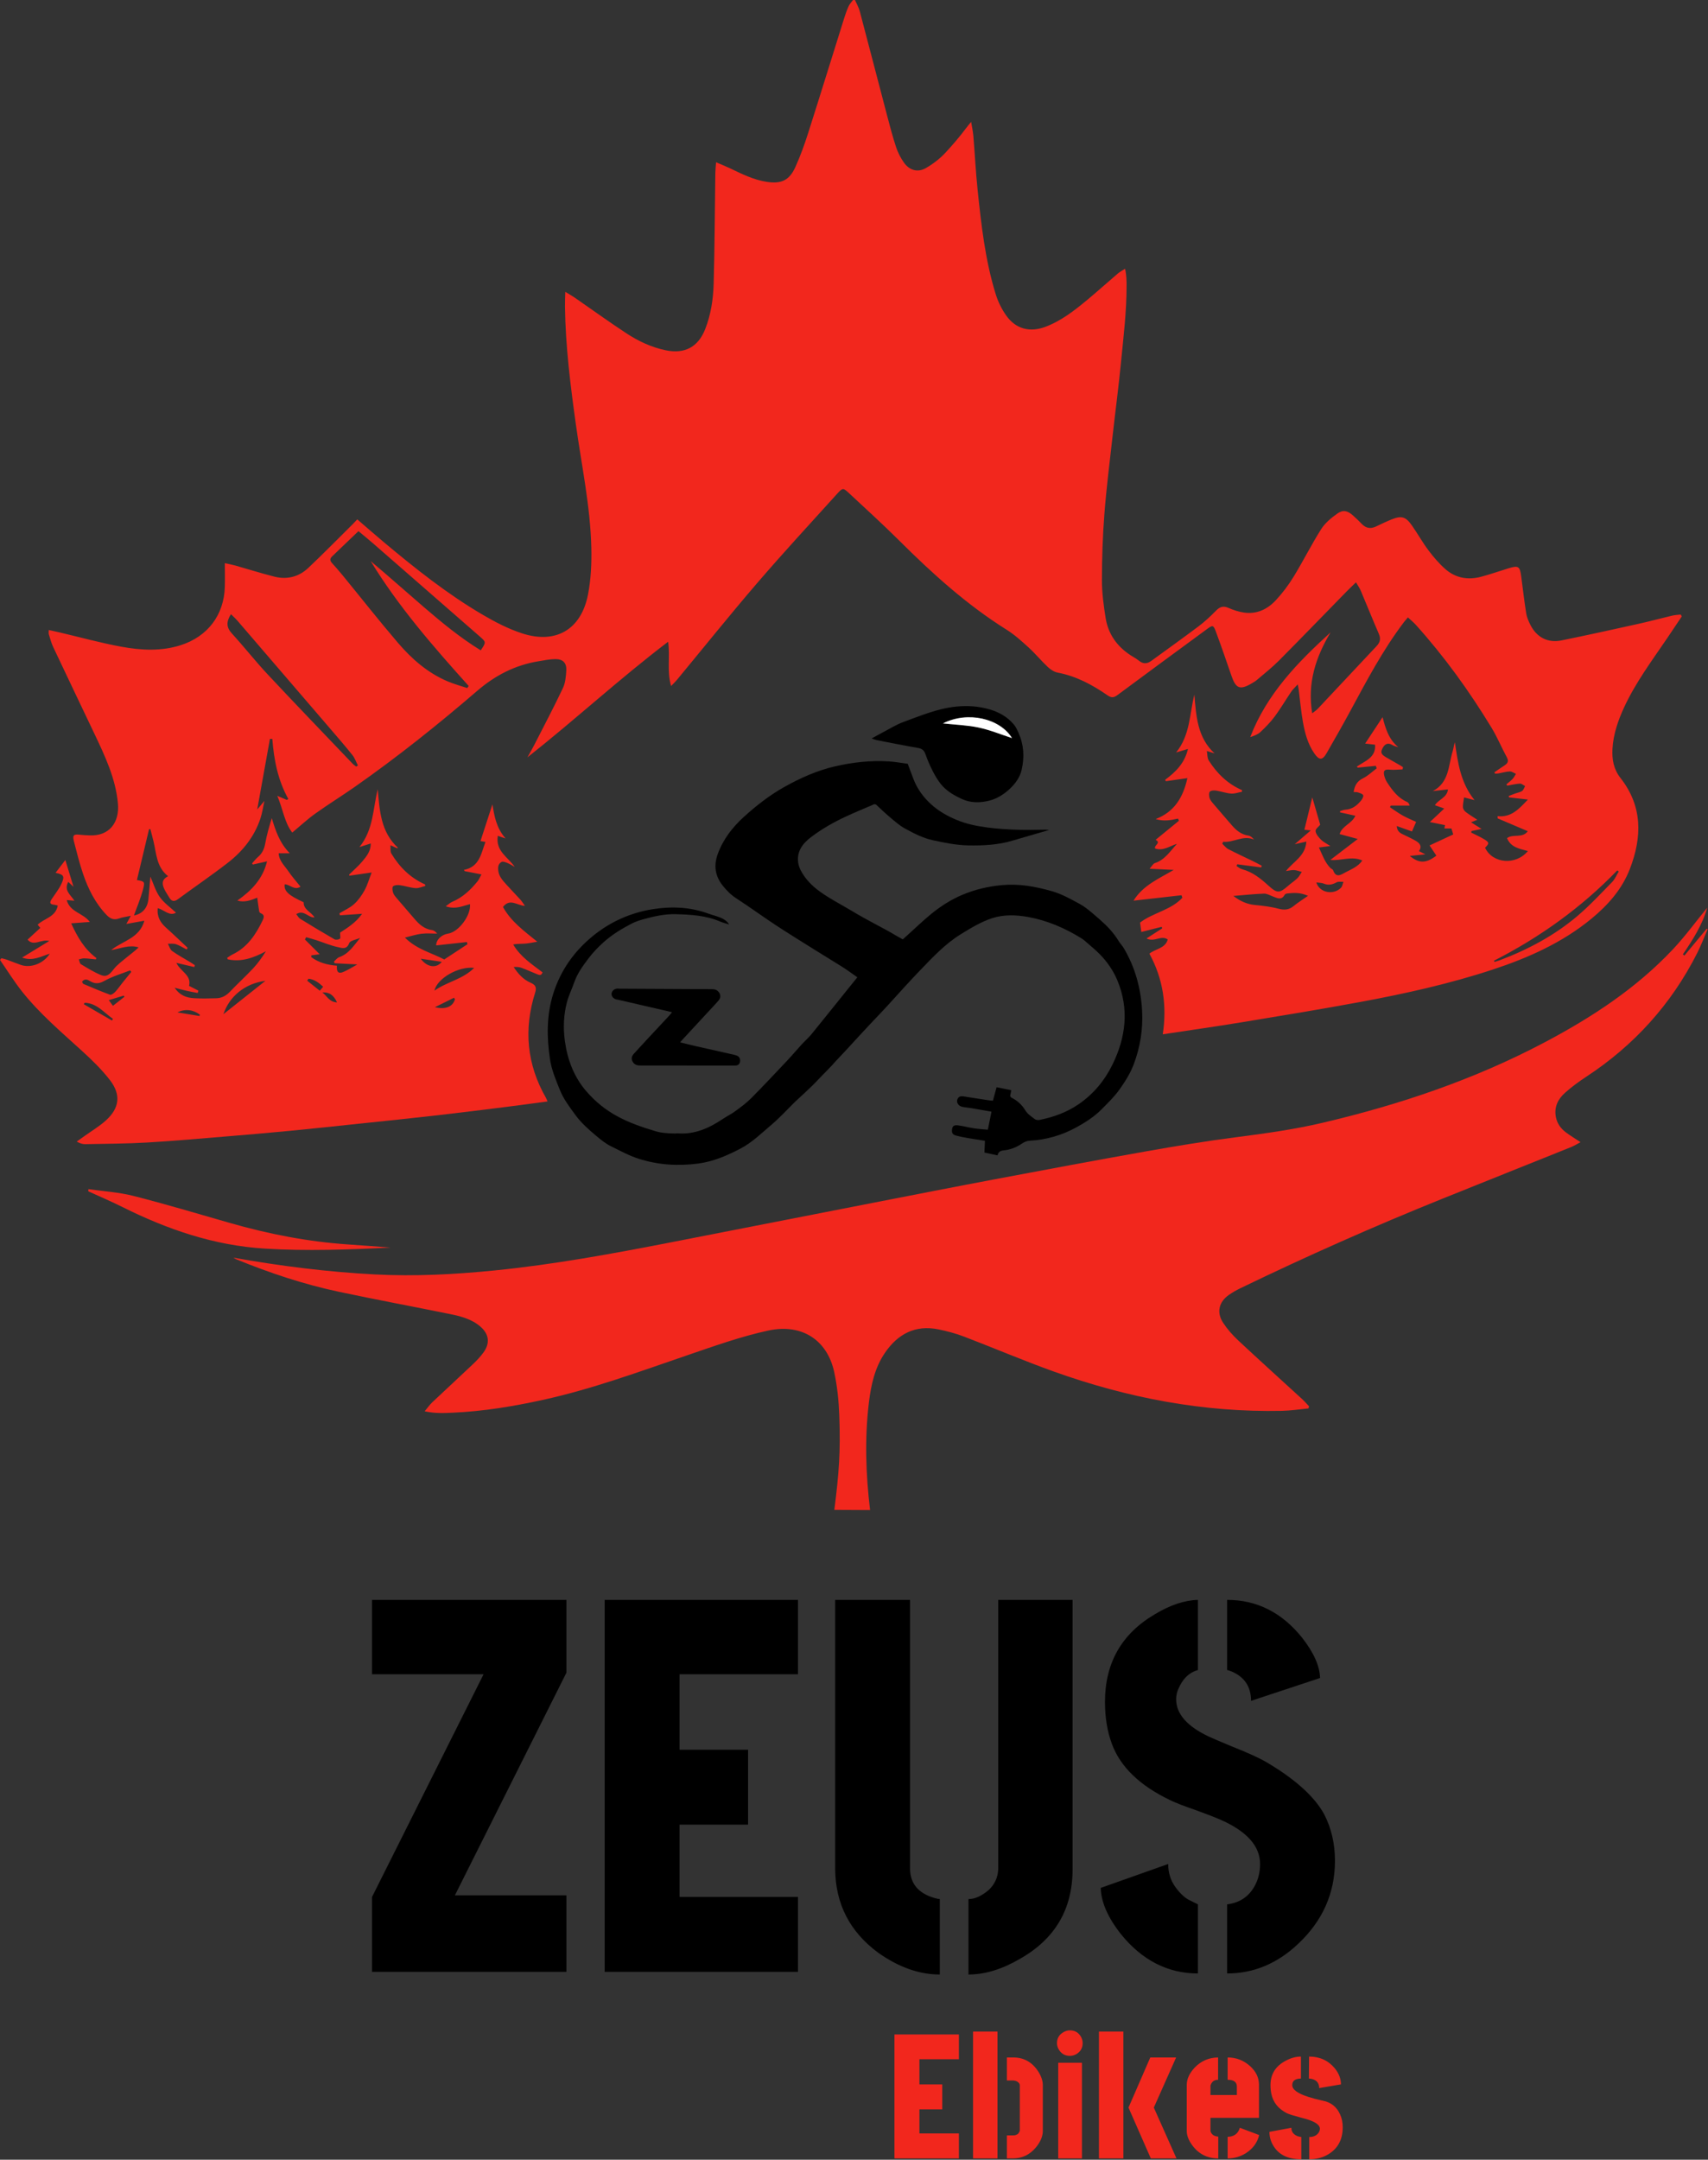
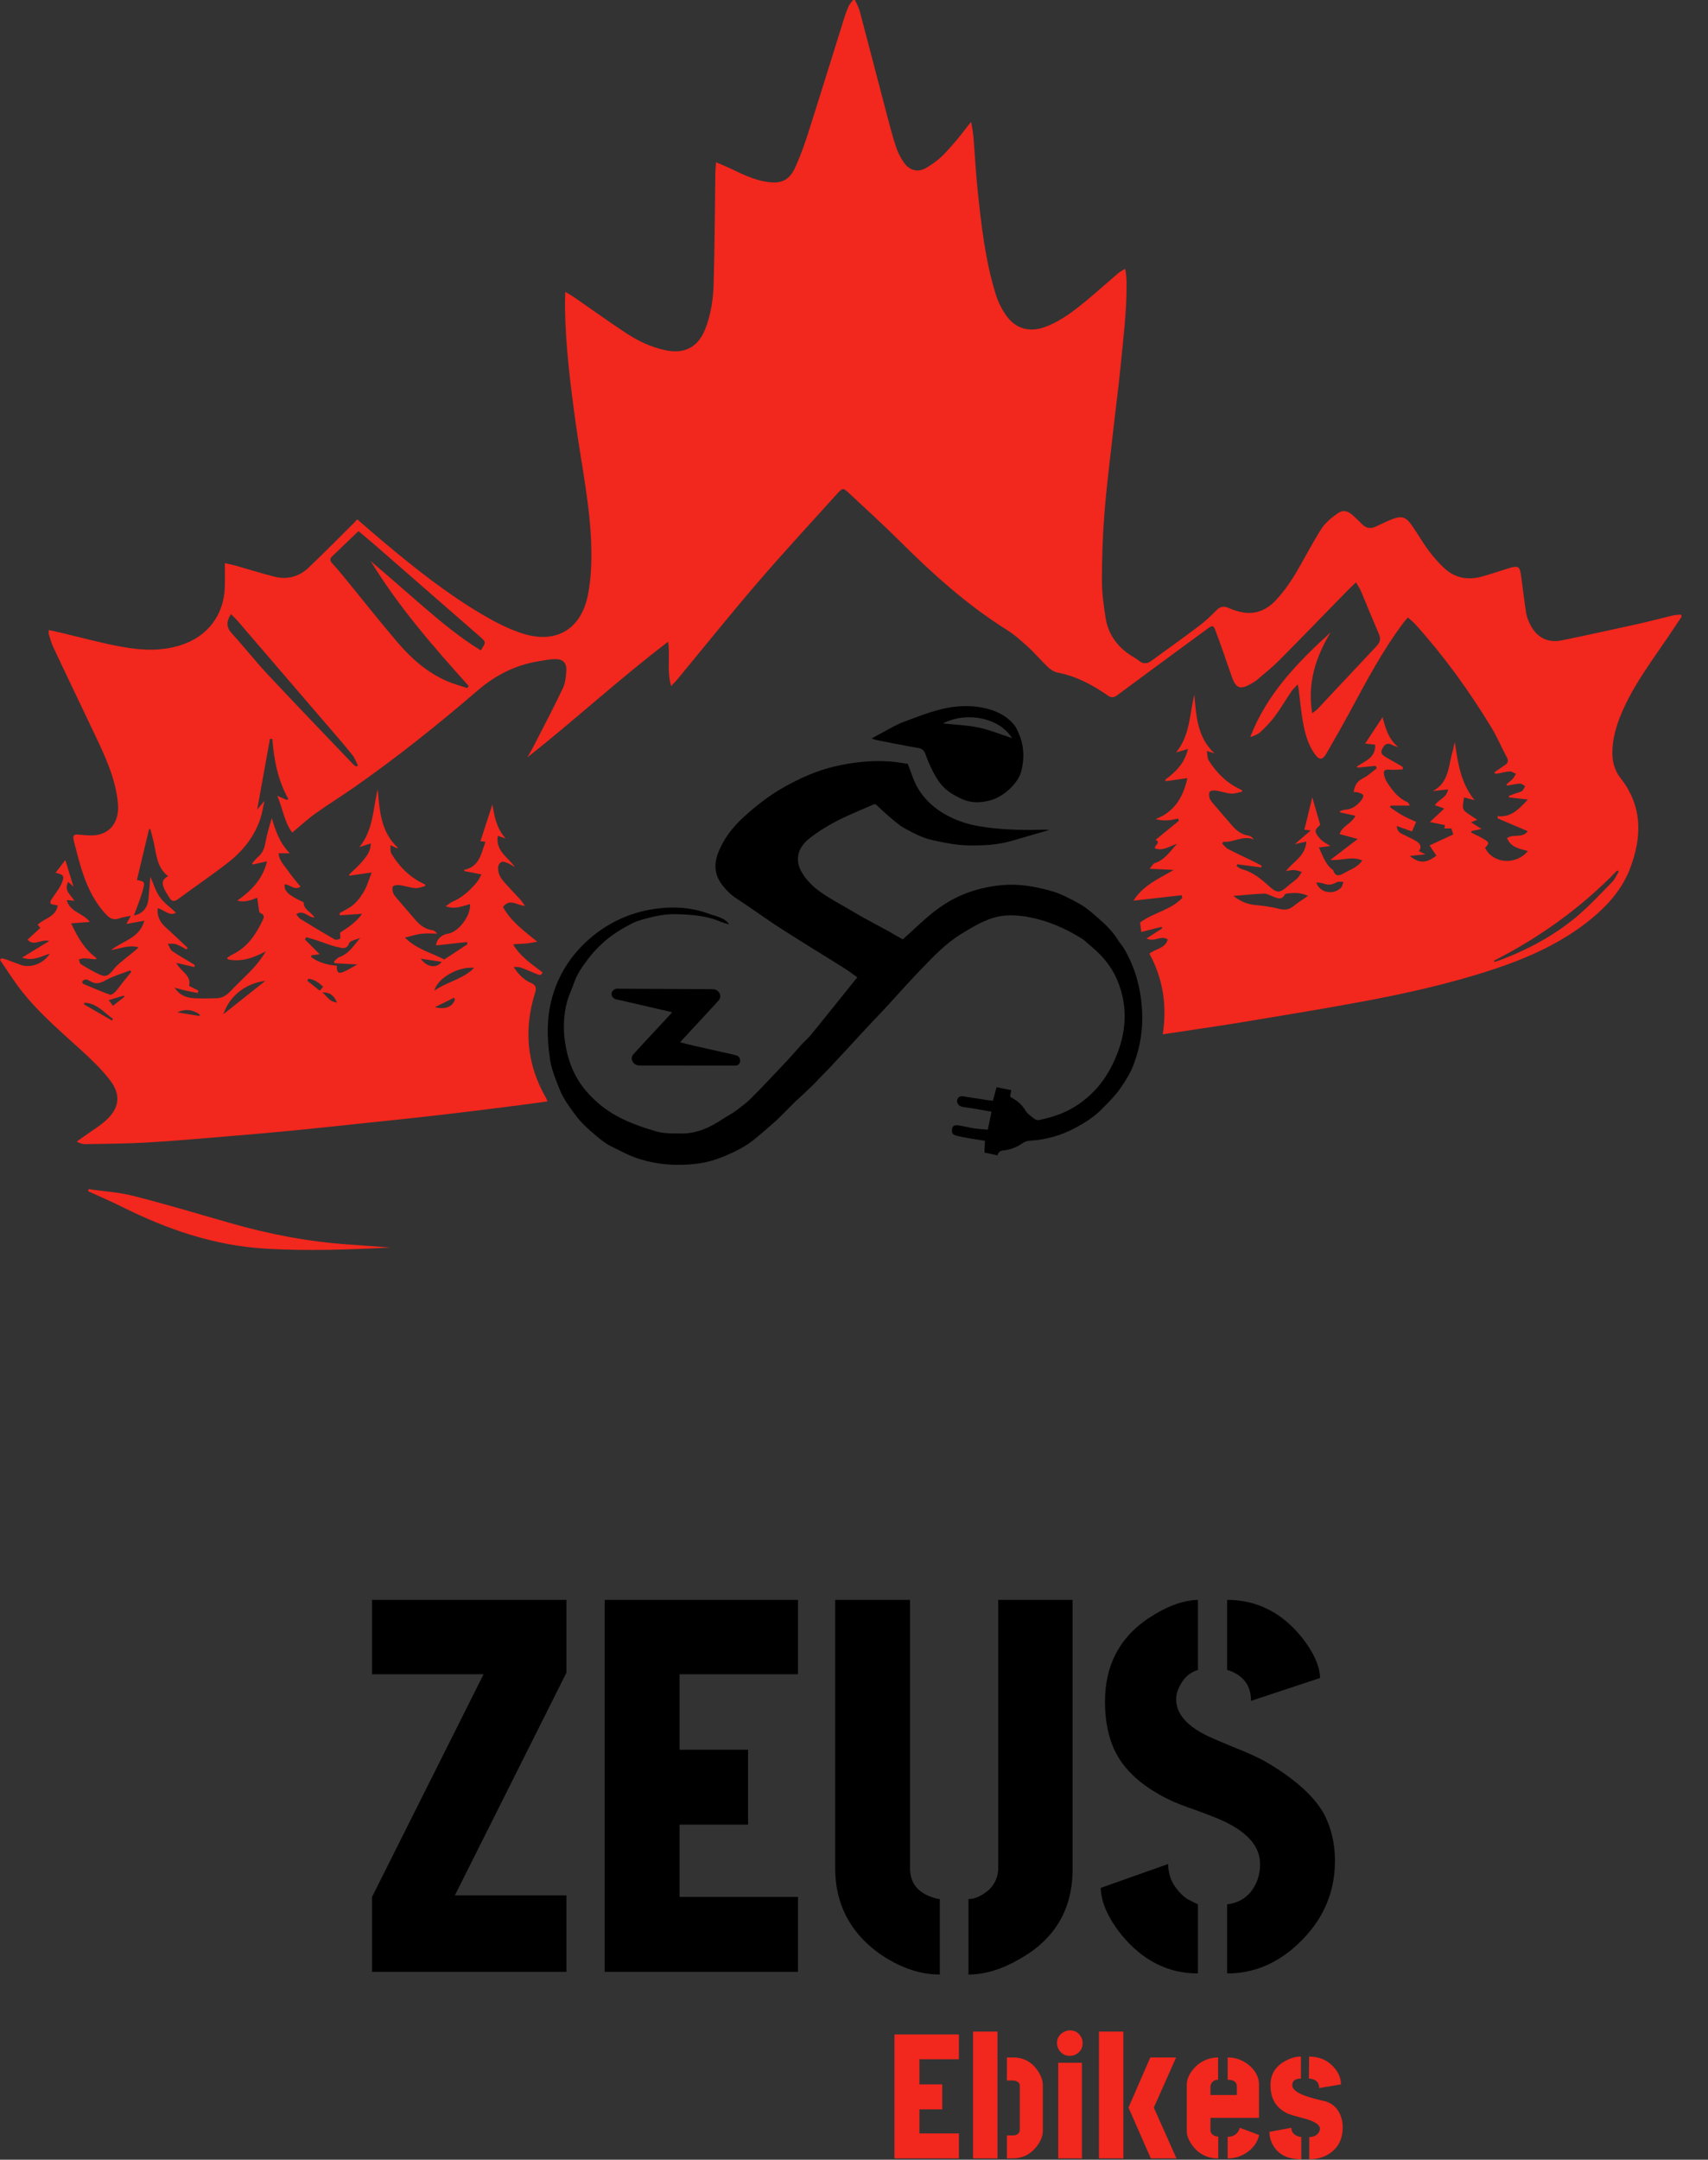
<svg xmlns="http://www.w3.org/2000/svg" fill="none" viewBox="0 0 1319 1667" height="1667" width="1319">
  <rect x="0" y="0" width="1319" height="1667" fill="#333333" stroke="none" />
  <path fill="black" d="M287.305 1522V1464.17L373.438 1292.31H287.305V1234.89H437.422V1291.08L351.289 1462.94H437.422V1522H287.305ZM466.953 1522V1234.89H616.25V1292.31H524.785V1350.55H577.695V1408.39H524.785V1464.17H616.25V1522H466.953ZM644.961 1442.84V1234.89H702.793V1442.84C703.066 1454.05 709.355 1461.43 721.66 1464.99C723.574 1465.54 724.941 1465.81 725.762 1465.81V1524.05C709.902 1524.05 694.043 1518.45 678.184 1507.23C656.309 1491.1 645.234 1469.64 644.961 1442.84ZM747.91 1524.05V1465.81C752.832 1465.81 758.027 1463.48 763.496 1458.84C768.145 1454.46 770.605 1449.13 770.879 1442.84V1234.89H828.301V1442.84C828.301 1473.74 814.629 1496.84 787.285 1512.16C773.613 1520.09 760.488 1524.05 747.91 1524.05ZM850.039 1457.2L902.129 1438.74C902.129 1445.57 904.043 1451.59 907.871 1456.79C911.699 1461.98 915.527 1465.4 919.355 1467.04L925.098 1469.91V1523.23C901.855 1523.23 882.031 1513.11 865.625 1492.88C855.508 1480.03 850.312 1468.13 850.039 1457.2ZM853.32 1313.64C853.32 1283.56 866.172 1261 891.875 1245.96C903.633 1238.86 914.707 1235.16 925.098 1234.89V1289.03C918.262 1290.95 913.203 1295.87 909.922 1303.8C908.828 1306.26 908.281 1308.86 908.281 1311.59C908.281 1322.8 916.621 1332.37 933.301 1340.3C936.855 1341.94 942.598 1344.4 950.527 1347.68C963.652 1352.88 972.949 1357.12 978.418 1360.4C1000.57 1373.52 1015.33 1386.92 1022.71 1400.59C1028.18 1411.26 1030.92 1423.15 1030.92 1436.28C1030.92 1461.16 1021.48 1482.49 1002.62 1500.26C986.484 1515.57 968.164 1523.23 947.656 1523.23V1469.91C958.32 1468.54 965.84 1462.94 970.215 1453.09C972.129 1448.72 973.086 1443.93 973.086 1438.74C973.086 1424.79 962.695 1413.31 941.914 1404.29C938.086 1402.64 932.07 1400.32 923.867 1397.31C914.297 1394.03 907.598 1391.43 903.77 1389.52C880.254 1378.31 865.215 1363.82 858.652 1346.04C855.098 1336.47 853.32 1325.67 853.32 1313.64ZM947.656 1289.03V1234.89C970.625 1234.89 989.902 1244.6 1005.49 1264.01C1014.51 1275.5 1019.16 1285.89 1019.43 1295.18L966.113 1312.82C966.113 1301.34 960.508 1293.54 949.297 1289.44C948.203 1289.17 947.656 1289.03 947.656 1289.03Z" />
  <path fill="#F2271D" d="M690.742 1666V1570.3H740.508V1589.44H710.02V1608.85H727.656V1628.13H710.02V1646.72H740.508V1666H690.742ZM751.445 1666V1568.11H770.312V1666H751.445ZM777.559 1666V1648.23H782.48C783.027 1648.23 783.529 1648.18 783.984 1648.09C784.531 1647.91 784.987 1647.73 785.352 1647.54C785.716 1647.36 786.035 1647.13 786.309 1646.86C786.582 1646.59 786.764 1646.31 786.855 1646.04C787.038 1645.77 787.174 1645.54 787.266 1645.36C787.357 1645.08 787.448 1644.85 787.539 1644.67V1644.54V1609.54C787.539 1608.44 786.855 1607.48 785.488 1606.66C784.668 1606.21 783.711 1605.93 782.617 1605.84H777.559V1588.07H782.48C790.684 1588.07 797.109 1591.67 801.758 1598.87C804.036 1602.43 805.221 1605.8 805.312 1608.99V1644.81C805.312 1648.91 803.535 1653.15 799.98 1657.52C795.332 1663.08 789.499 1665.91 782.48 1666H777.559ZM816.25 1577C816.25 1573.26 817.936 1570.43 821.309 1568.52C822.858 1567.61 824.499 1567.15 826.23 1567.15C830.059 1567.15 832.93 1568.84 834.844 1572.21C835.664 1573.76 836.074 1575.36 836.074 1577C836.074 1580.82 834.388 1583.7 831.016 1585.61C829.466 1586.43 827.871 1586.84 826.23 1586.84C822.311 1586.84 819.395 1585.11 817.48 1581.64C816.66 1580.19 816.25 1578.64 816.25 1577ZM817.207 1666V1592.17H835.527V1666H817.207ZM848.652 1666V1568.11H867.52V1666H848.652ZM871.484 1626.76L888.301 1588.07H908.262L891.035 1626.76L908.535 1666H888.711L871.484 1626.76ZM916.465 1644.81V1608.99C916.556 1604.52 918.607 1600.15 922.617 1595.86C927.539 1590.76 933.555 1588.16 940.664 1588.07V1605.3C938.021 1605.3 936.198 1606.44 935.195 1608.71C934.922 1609.26 934.785 1609.76 934.785 1610.22V1617.05H955.156V1610.36C955.065 1606.98 952.695 1605.3 948.047 1605.3V1588.07C954.701 1588.07 960.534 1590.35 965.547 1594.91C969.922 1598.92 972.155 1603.57 972.246 1608.85V1634.69H934.785V1644.81C935.423 1647.45 937.428 1648.91 940.801 1649.18V1666C932.233 1666 925.443 1662.49 920.43 1655.47C917.786 1651.74 916.465 1648.18 916.465 1644.81ZM948.047 1666V1649.32C952.969 1649.23 956.113 1646.9 957.48 1642.35L972.383 1647.95C971.016 1653.79 967.552 1658.48 961.992 1662.04C957.708 1664.68 953.06 1666 948.047 1666ZM980.312 1645.49L997.266 1642.35C997.266 1645.36 998.815 1647.5 1001.91 1648.77C1003.01 1649.14 1004.01 1649.37 1004.92 1649.46V1666.68C994.349 1666.68 987.012 1662.95 982.91 1655.47C981.178 1652.37 980.312 1649.05 980.312 1645.49ZM981.133 1609.4C981.133 1600.92 985.098 1594.63 993.027 1590.53C996.947 1588.43 1000.82 1587.39 1004.65 1587.39V1604.34C1000.18 1604.43 997.949 1606.12 997.949 1609.4C997.949 1612.86 1002.14 1615.92 1010.53 1618.56C1013.63 1619.56 1017.27 1620.52 1021.46 1621.43C1027.75 1622.61 1032.22 1626.12 1034.86 1631.96C1036.23 1634.96 1036.91 1638.29 1036.91 1641.94C1036.91 1651.42 1033.18 1658.39 1025.7 1662.86C1021.42 1665.41 1016.54 1666.68 1011.07 1666.68V1649.46C1014.26 1649.46 1016.63 1648.41 1018.18 1646.31C1018.91 1645.31 1019.28 1644.22 1019.28 1643.03C1019.28 1640.21 1015.81 1637.74 1008.89 1635.65C1007.79 1635.38 1006.11 1634.92 1003.83 1634.28C998.997 1633.01 995.671 1631.96 993.848 1631.14C987.194 1627.76 983.184 1622.8 981.816 1616.23C981.361 1614.05 981.133 1611.77 981.133 1609.4ZM1010.8 1604.34L1010.94 1587.39C1019.14 1587.39 1025.75 1590.39 1030.76 1596.41C1033.95 1600.33 1035.55 1604.48 1035.55 1608.85L1018.73 1611.72C1018.73 1607.62 1016.54 1605.21 1012.17 1604.48C1011.62 1604.39 1011.17 1604.34 1010.8 1604.34Z" />
  <path fill="#F2271D" d="M1298.8 475.74C1295.01 481.38 1291.25 487.03 1287.44 492.65C1275.67 509.98 1263.08 526.8 1254.23 545.95C1249.53 556.11 1245.92 566.57 1245.24 577.9C1244.74 586.17 1246.18 593.84 1251.37 600.44C1268.6 622.34 1268.13 646.19 1258.67 670.68C1252.66 686.24 1241.87 698.5 1229.1 709.02C1206.52 727.62 1180.32 739.28 1152.85 748.34C1119.67 759.29 1085.61 766.85 1051.31 773.23C1020.62 778.93 989.8 783.97 958.99 789.04C939.01 792.33 918.96 795.16 897.95 798.35C901.26 776.35 898.28 755.55 887.61 736.09C892.51 732.16 899.81 732.15 901.79 725.16C896.78 721.51 891.42 727.52 885.4 724.35C890 721.4 893.77 718.98 897.55 716.55C897.39 716.16 897.23 715.78 897.07 715.39C891.87 716.7 886.68 718.02 881.37 719.36C881.06 717.05 880.76 714.75 880.41 712.12C890.16 704.55 904.05 702.63 913.08 692.96C912.86 692.31 912.65 691.65 912.43 691C900.22 692.38 888.02 693.76 875.34 695.2C882.72 683.28 895.03 678.17 906.41 671.45C900.24 671.15 894.71 670.88 887.77 670.55C889.62 668.49 890.48 666.65 891.79 666.22C899.63 663.68 903.7 656.94 908.92 651.31C903.34 653.01 898.26 657.1 891.98 654.88C891.11 652.31 897.03 650.61 892.41 648.24C898.5 643.26 904.46 638.39 910.42 633.51C910.2 632.95 909.98 632.4 909.75 631.84C904.12 633.14 898.5 634.09 892.45 632.2C907.09 626.61 913.72 615.27 916.96 600.6C911.13 601.43 905.72 602.2 900.32 602.98C900.15 602.61 899.98 602.23 899.81 601.86C907.91 595.88 914.86 589.07 917.4 578.08C914.15 579.05 911.6 579.81 908.26 580.8C919.19 567.31 918.57 551.07 922.35 536.2C923.74 552.74 924.64 569.29 937.93 581.49C935.9 580.87 933.94 580.27 931.98 579.67C932.44 582.13 932.22 585.01 933.46 586.98C939.78 596.99 948.04 605.03 959.13 609.88C959.13 610.29 959.12 610.7 959.11 611.12C956.33 611.64 953.51 612.74 950.79 612.54C946.88 612.25 943.07 610.83 939.16 610.23C937.57 609.98 935.28 610.06 934.34 611.01C933.48 611.88 933.63 614.22 934.03 615.73C934.43 617.25 935.54 618.68 936.6 619.93C941.44 625.64 946.37 631.27 951.25 636.95C954.69 640.95 958.55 644.15 964.06 644.96C965.63 645.19 967.06 646.43 968.44 648.05C959.88 644.34 952.64 650.58 944.6 649.72C944.36 650.22 944.12 650.73 943.88 651.23C945.43 652.66 946.77 654.5 948.58 655.43C954.91 658.72 961.41 661.68 967.82 664.81C970.01 665.88 972.15 667.05 974.32 668.18L974 669.54C967.82 668.73 961.64 667.92 955.46 667.11C955.28 667.57 955.11 668.03 954.93 668.49C956.32 669.31 957.61 670.5 959.11 670.89C967.4 673.06 973.74 678.26 979.86 683.85C986.1 689.55 988.22 689.51 994.6 683.85C996.96 681.75 999.67 680.03 1001.93 677.85C1003.32 676.51 1004.19 674.63 1005.29 672.99C1003.33 672.49 1001.38 671.71 999.39 671.57C997.5 671.44 995.56 672 993.06 672.33C998.82 664.96 1008.15 660.73 1008.83 649.58C1005.81 650.26 1003.36 650.81 999.86 651.6C1004.31 647.78 1007.91 644.68 1012.25 640.96C1009.83 640.72 1008.31 640.56 1007.31 640.46C1009.54 631.34 1011.74 622.29 1013.41 615.45C1015.04 621.09 1017.32 628.93 1019.53 636.58C1018.47 637.94 1015.75 639.91 1015.95 641.53C1016.23 643.89 1018.33 646.27 1020.17 648.15C1021.86 649.87 1024.21 650.94 1027.37 653.02C1023.93 653.46 1021.66 653.75 1018.53 654.15C1021.22 659.87 1023.05 665.46 1027.26 669.83C1027.95 670.54 1029.23 670.95 1029.51 671.75C1031.71 677.93 1035.61 675.19 1038.92 673.4C1043.48 670.93 1048.6 669.11 1052.05 664.19C1043.71 660.46 1035.75 664.6 1027.38 663.74C1034.35 658.41 1040.96 653.35 1048.51 647.58C1043.1 646.12 1039.14 645.04 1034.51 643.79C1036.54 637.27 1043.94 635.83 1046.68 629.65C1042.55 628.73 1038.68 627.88 1034.81 627.02C1034.83 626.69 1034.84 626.37 1034.86 626.04C1036.2 625.68 1037.53 625.07 1038.9 624.99C1044.16 624.68 1047.91 621.78 1051.05 617.96C1052 616.8 1053.14 614.75 1052.7 613.77C1052.2 612.65 1050.09 612.14 1048.59 611.61C1047.7 611.29 1046.64 611.44 1045.34 611.35C1046.09 606.49 1047.87 603.03 1052.52 600.76C1056.39 598.88 1059.62 595.68 1063.14 593.07C1062.92 592.42 1062.69 591.78 1062.47 591.13C1057.81 591.59 1053.15 592.05 1048.48 592.51L1047.84 591.67C1054.12 587.35 1062.69 584.75 1061.89 574.8C1059.11 574.49 1056.63 574.21 1054.23 573.94C1058.98 566.75 1063.41 560.04 1067.69 553.55C1069.82 561.54 1072.12 570.45 1079.86 576.73C1078.35 576.21 1076.7 575.92 1075.36 575.11C1072.07 573.12 1069.67 573.99 1067.91 577.1C1065.86 580.72 1066.44 582.23 1070.59 584.64C1074.18 586.73 1077.8 588.75 1081.4 590.82C1082.12 591.23 1082.79 591.73 1083.48 592.19C1083.36 592.75 1083.24 593.31 1083.12 593.87C1079.88 593.97 1076.6 594.4 1073.4 594.09C1069.43 593.7 1068.09 594.62 1068.93 598.45C1069.35 600.36 1070.15 602.29 1071.22 603.93C1075.25 610.09 1079.6 615.96 1086.69 619.03C1087.51 619.39 1088.11 620.25 1088.62 621.81H1074.04C1073.82 622.23 1073.6 622.66 1073.38 623.08C1076.68 625.24 1079.88 627.6 1083.31 629.51C1086.77 631.43 1090.47 632.92 1093.6 634.38C1092.57 636.76 1091.63 638.93 1090.39 641.77C1087.03 640.57 1083.14 639.18 1078.67 637.58C1078.94 642.64 1082.37 643.44 1085.17 644.85C1087.94 646.25 1090.8 647.5 1093.45 649.09C1096.39 650.86 1098.41 653.2 1095.79 656.94C1097.31 657.72 1098.44 658.29 1100.71 659.44C1095.98 659.92 1092.47 660.28 1088.7 660.66C1095.9 666.54 1101.26 666.49 1109.24 660.44C1107.58 657.96 1105.9 655.45 1103.97 652.57C1110.04 649.75 1116.12 646.92 1122.26 644.07C1121.67 642.14 1121.3 640.94 1120.84 639.44H1115.42C1115.59 638.51 1115.75 637.67 1115.9 636.89C1112.28 636.15 1108.78 635.43 1104.24 634.51C1108.18 630.8 1111.44 627.73 1115.32 624.08C1112.6 623.11 1110.55 622.38 1108.13 621.52C1110.76 616.97 1117.41 615.89 1118.2 609.3C1113.94 609.77 1110.22 610.19 1106.5 610.6C1119.2 603.99 1118.44 590.87 1121.82 579.87C1122.49 577.67 1122.7 575.33 1123.54 572.94C1125.8 588.61 1127.93 604.31 1138.71 617.6C1135.91 616.87 1133.11 616.14 1130.61 615.49C1130.26 618.2 1129.65 620.64 1129.74 623.06C1129.79 624.32 1130.81 625.88 1131.86 626.69C1134.58 628.8 1137.56 630.58 1140.86 632.76C1139.11 633.45 1137.7 634.01 1136 634.69C1138.8 636.45 1141.22 637.98 1144.15 639.82C1141.07 640.47 1138.75 640.95 1136.43 641.44C1136.33 641.83 1136.23 642.23 1136.13 642.62C1137.75 643.42 1139.39 644.19 1140.99 645.02C1142.76 645.93 1144.57 646.8 1146.26 647.85C1150.16 650.26 1150.2 651.02 1146.84 654.33C1152.57 666.54 1170.49 668.23 1179.92 656.89C1173.67 655.09 1166.87 654.32 1163.81 646.94C1168.32 643.37 1175.79 647.31 1179.82 641.57C1171.93 638.21 1164.26 634.95 1156.6 631.69C1156.57 631.11 1156.53 630.54 1156.5 629.96C1167.1 631.08 1172.96 624.46 1179.93 617.14C1174.26 616.5 1169.81 615.99 1165.36 615.48C1165.28 615.11 1165.2 614.74 1165.11 614.37C1166.85 613.71 1168.58 613.03 1170.33 612.4C1172.05 611.78 1174.01 611.52 1175.44 610.51C1176.55 609.73 1177.01 608.03 1177.75 606.73C1176.4 606.06 1175.02 604.76 1173.71 604.84C1170.44 605.04 1167.21 605.85 1163.96 606.42C1163.74 606.09 1163.52 605.76 1163.3 605.44C1164.92 604.03 1166.67 602.73 1168.14 601.17C1169.18 600.06 1169.86 598.61 1170.7 597.3C1169.12 596.64 1167.52 595.4 1165.96 595.45C1163.03 595.56 1160.13 596.45 1157.21 596.96C1156.34 597.11 1155.44 597.09 1154.55 597.15C1154.37 596.8 1154.2 596.46 1154.02 596.11C1156.52 594.41 1159 592.67 1161.53 591.02C1163.96 589.43 1165.47 587.9 1163.69 584.62C1159.58 577.07 1156.3 569.04 1151.84 561.71C1134.7 533.49 1115.45 506.79 1093.32 482.23C1091.58 480.3 1089.52 478.66 1087.26 476.56C1085.93 478.13 1084.95 479.19 1084.08 480.34C1067.84 501.79 1055.36 525.5 1042.63 549.06C1036.78 559.88 1030.66 570.57 1024.54 581.24C1021.24 587 1018.75 587.03 1014.89 581.4C1009.89 574.11 1007.67 565.7 1006.16 557.18C1004.69 548.86 1003.96 540.41 1002.89 532.02C1002.79 531.24 1002.61 530.48 1002.2 528.24C1000.04 530.62 998.39 532.06 997.2 533.81C992.91 540.15 989.04 546.78 984.49 552.92C981.25 557.3 977.37 561.27 973.39 565.01C971.33 566.94 968.43 567.97 965.5 568.92C978.21 535.82 1001.96 511.37 1027.5 488.14C1016.15 507.13 1009.44 527.1 1013.34 550.56C1015.2 549.08 1016.55 548.25 1017.6 547.13C1032.77 531 1047.87 514.81 1063.06 498.7C1065.75 495.85 1066.45 493.06 1064.83 489.31C1060.01 478.18 1055.5 466.92 1050.77 455.76C1049.95 453.83 1048.68 452.1 1047.16 449.49C1044.45 452.12 1042.19 454.23 1040.02 456.44C1022.55 474.29 1005.2 492.26 987.59 509.97C982.33 515.26 976.4 519.9 970.71 524.77C969.46 525.84 967.99 526.69 966.56 527.53C957.62 532.74 954.44 531.54 951.09 521.89C947.06 510.28 943.12 498.64 938.81 487.15C937 482.33 936.36 482.44 932.07 485.59C909.01 502.54 885.91 519.43 862.94 536.5C860.05 538.65 858.23 538.74 855.17 536.62C843.5 528.53 831.12 521.89 816.9 519.19C814.16 518.67 811.34 516.87 809.25 514.91C804.1 510.08 799.59 504.57 794.39 499.81C789.01 494.9 783.51 489.92 777.37 486.07C746.68 466.84 720.08 442.79 694.54 417.37C681.92 404.81 668.72 392.83 655.69 380.69C651.16 376.47 650.76 376.39 646.51 381.1C625.85 403.94 604.93 426.56 584.86 449.9C563.7 474.51 543.39 499.85 522.69 524.85C521.47 526.33 520.05 527.64 518.25 529.53C514.85 517.89 517.66 506.71 515.96 495.34C478.57 523.73 444.19 555.48 407.29 584.59C409.04 581.43 410.89 578.32 412.53 575.1C420.01 560.47 427.68 545.93 434.72 531.08C436.64 527.04 437.04 522.09 437.32 517.51C437.67 511.74 434.75 508.71 428.92 508.74C424.48 508.77 420.03 509.72 415.61 510.45C397.73 513.39 382.34 521.36 368.64 533.14C338.22 559.31 306.88 584.34 273.99 607.35C263.9 614.4 253.41 620.88 243.4 628.04C237.32 632.39 231.82 637.54 225.7 642.64C219.69 635 218.49 624.41 214.14 614.27C217.16 615.56 219.33 616.49 221.5 617.42C221.89 617.18 222.28 616.93 222.66 616.69C214.59 602.28 211.56 586.53 210.29 570.32C209.68 570.33 209.06 570.34 208.45 570.36C205.19 588.44 201.93 606.51 198.64 624.8C200.5 622.59 202.48 620.24 204.2 618.19C203.22 622.56 202.56 627.4 201.04 631.95C196.35 645.97 187.37 657.1 175.87 666C163.38 675.67 150.29 684.56 137.57 693.94C134.6 696.13 132.56 695.93 130.73 692.79C129.48 690.64 128.01 688.6 126.95 686.37C125.18 682.63 124.53 678.95 129.83 676.32C120.87 669.34 120.84 659.09 118.61 649.7C117.83 646.42 116.93 643.17 116.09 639.9C115.76 639.95 115.43 640.01 115.1 640.06C111.98 653.14 108.86 666.21 105.74 679.27C111.69 680.33 112.11 680.44 110.3 687.06C108.44 693.87 105.64 700.42 103.42 706.61C109.6 705.52 113.87 701.15 114.6 694.11C115.18 688.49 115.58 682.86 116.11 676.63C118.6 682.21 120.18 687.89 123.41 692.41C126.66 696.96 131.53 700.35 135.92 704.46C130.9 707.47 126.92 702.27 121.79 701C121.12 707.73 123.91 712.18 128.33 716.13C133.96 721.17 139.39 726.43 144.91 731.6C144.64 732.01 144.36 732.43 144.09 732.84C141.37 731.46 138.76 729.77 135.91 728.8C134 728.15 131.75 728.53 129.65 728.45C130.72 730.36 131.33 732.9 132.93 734.05C137.38 737.23 142.25 739.82 146.94 742.67C148.15 743.4 149.3 744.22 150.48 745C150.33 745.48 150.17 745.96 150.02 746.43C145.66 745.41 141.31 744.38 136.19 743.18C139.42 750.01 148.05 752.58 146 760.96C148.51 762.24 150.86 763.43 153.21 764.62C153.03 765.23 152.84 765.84 152.66 766.45C149.92 765.92 147.17 765.45 144.46 764.83C141.61 764.18 138.8 763.4 134.89 762.4C139.05 768.62 144.37 770.16 150.05 770.49C155.69 770.82 161.37 770.67 167.03 770.52C171.2 770.41 174.57 768.61 177.52 765.52C183.35 759.4 189.62 753.69 195.4 747.53C199.15 743.53 202.35 739.03 205.32 734.27C195.86 739.31 186.47 742.75 175.92 740.49C175.74 740.1 175.56 739.72 175.38 739.33C176.79 738.44 178.14 737.4 179.63 736.68C191.11 731.14 197.62 721.25 202.88 710.27C203.88 708.18 204.44 706.14 201.51 704.96C200.95 704.73 200.26 704.1 200.17 703.56C199.6 700.14 199.18 696.7 198.66 692.88C193.66 694.92 188.89 696.74 183.26 695.13C194.1 687.5 202.9 678.6 206.22 664.83C202.43 665.68 198.85 666.49 195.27 667.3C195.06 667.01 194.84 666.72 194.63 666.43C196.13 664.79 197.48 662.97 199.16 661.54C202.35 658.81 204.01 655.55 204.76 651.35C205.95 644.68 207.83 638.14 209.88 631.51C212.84 641.19 215.89 650.63 223.79 658.62H215.21C215.5 664.49 219.71 668.1 222.54 672.28C225.39 676.48 228.8 680.29 232.06 684.39C227.29 687.53 223.9 682.6 219.85 682.56C219.13 687.7 222.78 691.1 234.48 696.4C234.37 702.31 240.32 703.8 242.87 708.12C238.06 708.5 234.73 701.86 228.79 705.58C229.85 706.88 230.58 708.42 231.8 709.17C240.55 714.57 249.36 719.87 258.27 724.99C259.33 725.6 261.46 725.31 262.51 724.59C263.14 724.16 262.62 722.07 262.62 719.86C268.24 716.21 274.87 712.11 279.63 705.32C273.59 705.73 268.06 706.11 262.52 706.49C262.39 705.97 262.26 705.45 262.13 704.93C265.94 702.62 270.19 700.79 273.44 697.85C276.69 694.91 279.38 691.1 281.51 687.23C283.72 683.22 284.97 678.69 287 673.44C280.64 674.35 275.24 675.13 269.84 675.9C269.76 675.63 269.68 675.36 269.59 675.09C273.12 671.6 276.95 668.35 280.1 664.54C283.2 660.8 286.38 656.84 286.32 651.03C283.51 651.93 281.07 652.71 277.58 653.83C288.52 640.25 287.96 624.11 291.71 609.2C293.15 625.61 294 642.13 307.33 654.39C307 654.54 306.74 654.75 306.6 654.69C304.91 653.96 303.23 653.18 301.55 652.42C301.73 654.57 301.21 657.14 302.21 658.8C308.5 669.28 316.9 677.62 328.29 682.66C328.34 683.06 328.4 683.45 328.45 683.85C325.94 684.45 323.37 685.69 320.92 685.51C316.84 685.21 312.85 683.81 308.78 683.24C307.05 683 304.75 683.13 303.55 684.12C302.74 684.79 303.05 687.34 303.5 688.86C303.95 690.38 305.08 691.76 306.14 693.02C310.76 698.48 315.51 703.83 320.14 709.29C323.78 713.58 327.79 717.11 333.68 717.93C335.15 718.13 336.49 719.25 337.61 720.62C333.58 720.62 329.5 720.26 325.52 720.72C321.59 721.18 317.76 722.48 312.7 723.69C321.82 732.86 333.5 735.51 343.06 740.58C349.36 736.45 355.19 732.63 361.01 728.81C360.85 728.24 360.69 727.68 360.54 727.11C352.66 727.98 344.78 728.85 336.83 729.73C336.84 725.19 341.11 721.35 346.05 720.62C354.09 719.43 363.8 706.65 362.95 697.86C357.27 699.28 351.72 702.17 344.22 699.53C346.41 697.99 347.67 696.74 349.18 696.1C357.27 692.72 363.37 686.91 368.78 680.27C369.89 678.91 370.54 677.18 371.79 674.93C367.07 674 362.99 673.21 358.9 672.41C358.67 672.09 358.43 671.78 358.2 671.46C370.34 669.09 371.44 658.99 374.89 649.87C373.01 649.54 371.64 649.29 371.05 649.19C374.18 639.58 377.34 629.88 380.28 620.85C381.68 629.51 383.25 639.22 390.45 647.14C389.54 646.86 388.62 646.59 387.71 646.29C386.8 645.99 385.91 645.65 384.44 645.12C382.51 657.05 392.37 661.55 397.53 669.18C395.74 668.18 394.03 667.01 392.15 666.24C390.62 665.61 388.44 664.68 387.35 665.3C385.82 666.16 384.64 667.58 384.67 670.39C384.73 675.95 387.88 679.24 391.06 682.77C394.62 686.73 398.36 690.52 401.93 694.47C403.1 695.76 403.99 697.29 405.39 699.22C399.31 698.88 393.77 693.11 388.42 700.05C394.59 711.25 404.64 718.54 414.92 726.87C411.85 727.37 408.8 728.07 405.71 728.33C402.66 728.58 399.57 728.38 396.31 729C401.89 738.52 410.66 744.16 418.96 750.52C418 753.61 415.97 752.4 414.23 751.72C410.37 750.19 406.59 748.43 402.69 747.01C400.89 746.35 398.88 746.27 396.68 746.4C400.08 751.6 404.06 756.07 409.78 758.55C413.41 760.12 414.61 761.97 413.28 766.14C404.3 794.39 406.81 821.56 421.62 847.41C422.02 848.11 422.28 848.89 422.83 850.16C412.31 851.56 402.17 852.97 392.01 854.24C373.7 856.53 355.4 858.84 337.07 860.93C317.25 863.19 297.41 865.22 277.58 867.3C259.56 869.2 241.55 871.14 223.52 872.88C206.97 874.47 190.4 875.88 173.83 877.24C153.61 878.9 133.4 880.73 113.15 881.89C97.38 882.79 81.55 882.83 65.74 883.13C63.69 883.17 61.62 882.49 59.25 881.13C61.35 879.65 63.45 878.17 65.54 876.67C70.94 872.8 76.73 869.36 81.64 864.94C92.31 855.36 93.65 844.98 84.84 833.61C78.57 825.52 71.09 818.24 63.5 811.32C47.38 796.63 30.68 782.5 17.06 765.35C10.9 757.59 5.66 749.1 0 740.94C0.36 740.49 0.72 740.05 1.09 739.6C2.54 739.99 4.02 740.28 5.43 740.79C9.02 742.09 12.55 743.59 16.16 744.81C23.86 747.42 33.67 743.71 38.43 736.12C31.58 738.2 25.34 742.14 17.07 739.12C24.3 734.7 30.77 730.76 38.05 726.31C31.64 724.63 26.02 730.83 21.31 725.25C24.65 722.17 27.83 719.24 31.12 716.22C30.34 715.28 29.74 714.55 29.06 713.74C34.09 708.84 42.92 707.93 44.61 698.97C43.62 698.73 42.9 698.47 42.16 698.39C38.46 697.99 37.98 696.91 40.05 693.77C42.6 689.91 45.61 686.23 47.49 682.06C50.12 676.24 49.23 675.03 42.9 673.7C45.58 670.19 48.15 666.83 50.46 663.81C52.48 670.44 54.61 677.39 56.77 684.48C55.57 683.35 54.25 682.12 52.71 680.68C49.1 687.25 54.51 690.63 57.48 695.25C55.4 695.07 53.86 694.94 51.52 694.74C54.04 704.15 64.07 704.56 69.37 711.61C64.5 711.97 60.24 712.29 54.97 712.69C59.76 723.16 65.14 732.62 74.43 739.45C74.29 739.81 74.15 740.16 74.01 740.52C71 740.23 67.99 739.81 64.97 739.71C63.61 739.66 62.23 740.24 60.86 740.54C61.38 741.8 61.54 743.66 62.48 744.22C67.56 747.26 72.64 750.44 78.1 752.65C82.34 754.37 84.72 752.09 87.69 748.22C90.46 744.61 94.37 741.84 97.93 738.87C100.93 736.37 104.14 734.11 107.03 731.26C99.73 728.96 93.17 732.2 85.83 733.33C94.79 726.09 107.76 724.26 111.47 710.68C106.37 711.59 102.22 712.33 97.56 713.16C98.73 711.06 99.57 709.53 101.05 706.87C97.33 707.67 94.56 707.96 92.03 708.89C87.99 710.38 85.13 709.17 82.29 706.21C73.55 697.11 68.09 686.13 64.11 674.41C61.34 666.24 59.27 657.83 57.1 649.48C55.82 644.55 56.85 643.68 62.07 644.35C64.37 644.64 66.71 644.67 69.04 644.79C84.33 645.54 92.43 634.94 91.06 620.09C89.28 600.85 81.14 583.67 73 566.54C62.37 544.17 51.65 521.84 41.09 499.44C39.61 496.31 38.75 492.87 37.7 489.55C37.47 488.83 37.67 487.98 37.67 486.27C41 487.02 43.83 487.63 46.65 488.29C62.32 491.97 77.88 496.28 93.7 499.17C108.94 501.96 124.42 502.84 139.62 497.97C160.35 491.33 172.99 474.72 173.61 453.04C173.78 447.25 173.63 441.44 173.63 434.67C176.69 435.36 179.34 435.84 181.93 436.57C191.98 439.41 201.94 442.6 212.07 445.13C221.78 447.55 230.81 445.21 238.04 438.39C249.77 427.31 261.07 415.77 272.55 404.42C273.61 403.37 274.6 402.26 275.91 400.88C282.93 406.91 289.76 412.92 296.74 418.76C320.76 438.85 345.27 458.34 372.32 474.24C382.14 480.01 392.5 485.42 403.29 488.91C429.31 497.32 448.78 485.88 454.06 459.03C456.38 447.24 456.92 434.9 456.65 422.84C455.91 390.67 449.1 359.18 444.69 327.43C440.51 297.28 436.69 267.09 436.3 236.59C436.26 233.2 436.44 229.81 436.54 225.26C439.73 227.2 441.73 228.29 443.6 229.57C457.01 238.84 470.22 248.41 483.84 257.34C493.03 263.36 502.98 268.02 513.89 270.33C528.58 273.43 539.06 268.02 544.56 254.1C549.02 242.84 550.78 230.91 551.12 218.97C551.92 190.52 552.01 162.05 552.41 133.6C552.44 131.17 552.74 128.75 552.99 125.24C557.14 127.03 560.44 128.34 563.65 129.86C572.8 134.23 581.84 138.78 592.05 140.36C603.21 142.09 609.5 139.36 614.21 128.97C618.1 120.37 621.32 111.42 624.19 102.41C633.63 72.83 642.77 43.16 652.07 13.53C653.01 10.52 654.09 7.54 655.41 4.68C656.19 3 657.57 1.59 658.68 0.06C658.68 0.06 659.73 0.02 660.25 0C661.51 2.91 663.17 5.71 663.97 8.74C671.04 35.39 677.92 62.08 684.94 88.74C687.14 97.09 689.31 105.46 692.03 113.64C693.42 117.83 695.54 121.95 698.1 125.55C702.25 131.41 708.61 133.34 714.82 129.83C720.5 126.62 725.91 122.42 730.34 117.63C735.84 111.68 741.11 105.52 746 99C747.14 97.47 748.71 95.53 749.97 94.09C749.59 93.99 750.35 94.19 749.97 94.09C750.56 97.77 751.38 101.42 751.69 105.12C752.84 118.87 753.51 132.66 754.94 146.38C757.78 173.64 760.81 200.92 768.99 227.23C770.78 233 773.61 238.71 777.11 243.63C784.44 253.94 795.28 256.75 807.18 252.31C819.71 247.63 830.03 239.45 840.15 231.04C847.95 224.54 855.49 217.73 863.22 211.15C864.81 209.8 866.71 208.82 868.8 207.45C870 212 870 217.62 870 220.5C870 241 867.57 260.18 865.65 280.04C863.85 298.56 861.38 317.02 859.32 335.51C857.06 355.83 854.47 376.12 852.88 396.49C851.55 413.55 850.98 430.71 850.96 447.83C850.96 457.57 852.28 467.39 853.83 477.04C855.8 489.31 862.51 498.81 872.92 505.65C875.14 507.11 877.55 508.34 879.6 510.01C882.86 512.67 885.91 512.43 889.12 510.09C901.35 501.17 913.69 492.4 925.77 483.29C930.54 479.7 934.95 475.56 939.13 471.28C942.11 468.23 944.81 467.49 948.8 469.26C952.54 470.92 956.6 472.21 960.65 472.81C970.52 474.26 978.79 470.27 985.27 463.29C990.43 457.73 995.09 451.53 999.05 445.06C1006.42 433.02 1012.73 420.32 1020.28 408.41C1023.27 403.69 1028.01 399.78 1032.64 396.48C1037.18 393.25 1040.64 394.13 1044.81 397.84C1047.17 399.94 1049.46 402.14 1051.65 404.42C1054.83 407.73 1058.39 408.36 1062.51 406.43C1066.42 404.6 1070.31 402.69 1074.3 401.06C1082.28 397.79 1085.51 398.65 1090.42 405.68C1094.8 411.95 1098.54 418.68 1103.13 424.79C1107 429.94 1111.28 434.93 1116.09 439.19C1123.99 446.19 1133.56 447.87 1143.68 445.2C1150.9 443.3 1157.96 440.79 1165.11 438.6C1172.54 436.33 1173.72 437.1 1174.74 444.8C1176 454.34 1177.1 463.91 1178.61 473.41C1179.1 476.46 1180.42 479.47 1181.82 482.27C1186.61 491.88 1195.25 496.46 1205.74 494.33C1225.75 490.27 1245.7 485.86 1265.64 481.44C1274.23 479.54 1282.73 477.21 1291.29 475.19C1293.45 474.68 1295.71 474.61 1297.92 474.33C1298.2 474.8 1298.47 475.27 1298.75 475.74H1298.8ZM371.25 501.98C375.44 495.72 375.5 495.65 370.47 491.25C343.14 467.38 315.79 443.53 288.43 419.7C284.46 416.24 280.36 412.93 276.82 409.97C269.7 416.79 263.11 423.13 256.49 429.44C254.68 431.16 254.69 432.73 256.37 434.58C259.17 437.66 261.91 440.79 264.55 444.01C278.79 461.4 292.68 479.07 307.29 496.14C317.95 508.6 330.27 519.37 345.63 525.9C350.55 527.99 355.76 529.38 360.83 531.09C361.2 530.55 361.57 530 361.93 529.46C334.54 499.01 307.65 468.17 286.24 433.07C300.13 444.77 313.64 456.83 327.38 468.64C341.24 480.55 355.33 492.2 371.25 501.97V501.98ZM275.05 591.68C275.5 591.4 275.96 591.12 276.41 590.84C275.01 588.14 274 585.12 272.14 582.79C266.54 575.78 260.64 569.01 254.79 562.19C231.05 534.54 207.3 506.9 183.52 479.28C181.97 477.48 180.18 475.88 178.37 474.06C174.72 479.75 174.65 484.14 179.06 488.95C188.51 499.25 197.13 510.3 206.68 520.5C228.4 543.71 250.47 566.59 272.42 589.59C273.19 590.39 274.17 590.99 275.05 591.68ZM1153.67 741.57L1154.15 742.44C1155.52 742.02 1156.91 741.67 1158.25 741.16C1180.05 732.91 1200.46 722.06 1218.24 706.95C1227.71 698.9 1236.25 689.72 1244.96 680.81C1247.15 678.57 1248.4 675.41 1250.08 672.67C1249.69 672.4 1249.3 672.13 1248.91 671.86C1221.17 700.55 1189.18 723.46 1153.66 741.57H1153.67ZM278.13 723.93C275.17 725.26 270.4 725.93 269.62 728.06C267.72 733.26 263.83 731.66 261.25 731.12C255.48 729.93 249.97 727.54 244.33 725.7C241.73 724.85 239.08 724.15 236.45 723.38C236.13 723.97 235.8 724.57 235.48 725.16C239.27 728.95 243.06 732.74 246.87 736.55C244.47 736.86 242.43 737.13 240.39 737.39C240.38 737.85 240.36 738.31 240.35 738.77C246.13 743.01 252.84 744.84 260.21 745.39C259.85 748.99 260.56 751.95 264.61 750.4C268.42 748.94 271.89 746.6 275.96 744.4C269.49 744.06 263.97 743.78 258.44 743.49C258.25 743.06 258.05 742.64 257.86 742.21C259.23 741.04 260.41 739.33 262 738.78C269.54 736.16 273.37 729.59 278.14 723.91L278.13 723.93ZM952.46 691.56C957.98 695.73 963.11 697.94 969.09 698.52C975.18 699.12 981.34 699.81 987.23 701.38C991.78 702.6 995.36 702.34 999.01 699.33C1002.22 696.69 1005.79 694.49 1010.12 691.45C1004 688.74 999.11 689.08 994.22 689.62C993.47 689.7 992.41 690.05 992.11 690.61C989.68 695.08 986.39 693.24 983.12 692.01C980.81 691.15 978.43 689.68 976.12 689.76C968.61 690.01 961.12 690.85 952.47 691.55L952.46 691.56ZM101.39 750.17C101.08 749.78 100.76 749.39 100.45 749.01C93.89 751.59 86.98 753.56 80.89 756.98C76.65 759.36 73.39 759.64 69.48 757.24C67.47 756.01 65.33 755.17 63.35 757.74C63.73 758.39 63.92 759.24 64.39 759.44C71.21 762.33 78.02 765.25 84.97 767.79C85.92 768.14 87.91 766.71 88.92 765.64C90.99 763.44 92.7 760.9 94.59 758.53C96.83 755.73 99.12 752.96 101.39 750.18V750.17ZM172.53 782.81C183.13 774.39 194.04 765.72 204.96 757.05C188.99 759.14 177.08 769.17 172.53 782.81ZM366.19 747.06C354.14 745.65 337.59 755.13 335.47 764.66C345.21 757.74 357.08 756.1 366.19 747.06ZM1016.53 681.09C1018.94 689.22 1029.87 691.07 1035.59 685.21C1036.65 684.12 1036.86 682.19 1037.46 680.65C1035.69 680.74 1033.61 680.25 1032.21 681.02C1028.93 682.82 1025.88 683.53 1022.29 682.03C1020.74 681.38 1018.89 681.45 1016.53 681.1V681.09ZM65.37 774C65.16 774.38 64.94 774.75 64.73 775.13C71.98 779.32 79.23 783.52 86.49 787.71C86.73 787.28 86.98 786.86 87.22 786.43C80.33 781.6 74.82 774.33 65.38 773.99L65.37 774ZM324.9 740C329.88 746.81 337.17 747.57 341.16 742.39C335.6 741.57 330.25 740.79 324.9 740ZM351.33 771.31C351.09 770.91 350.85 770.51 350.61 770.12C346.03 772.39 341.45 774.66 335.86 777.42C344.26 779.45 349.72 776.94 351.32 771.31H351.33ZM154.09 784.22C154.17 783.86 154.25 783.51 154.33 783.15C149.21 779.34 143.02 778.45 137.03 781.42C143.43 782.47 148.76 783.35 154.09 784.22ZM249.56 761.62C246.09 758.41 242.67 755.9 238.24 755.44C237.9 755.94 237.56 756.44 237.21 756.94C240.41 759.49 243.61 762.03 246.95 764.7C247.95 763.52 248.66 762.68 249.56 761.62ZM248.91 766.04C252.37 768.51 254.19 773.45 260.26 773.71C257.72 768.09 254.26 765.64 248.91 766.04ZM84.01 771.96C85.63 774.2 86.56 775.48 87.2 776.36C90.65 773.65 93.39 771.5 96.13 769.35C95.92 769.06 95.72 768.78 95.51 768.49C91.89 769.58 88.27 770.67 84 771.96H84.01Z" />
-   <path fill="#F2271D" d="M644.32 1165.42C647.92 1136.81 649.17 1121.11 648.13 1092.31C647.73 1081.23 646.57 1070.03 644.26 1059.21C638.98 1034.48 619.4 1021.34 593.24 1027.01C572.08 1031.6 551.48 1039 530.92 1046.02C493.99 1058.63 457.37 1072.17 419.14 1080.54C396.39 1085.52 373.47 1089.32 350.13 1090.38C343 1090.71 335.97 1091.08 327.95 1089.32C330.22 1086.59 331.77 1084.31 333.73 1082.46C344.25 1072.51 354.93 1062.72 365.44 1052.75C368.32 1050.01 371.09 1047.06 373.41 1043.85C378.57 1036.7 377.68 1029.74 370.98 1023.94C364.2 1018.07 355.72 1015.94 347.25 1014.22C318.78 1008.43 290.2 1003.12 261.78 997.09C234.58 991.33 208.27 982.56 182.54 972.03C181.93 971.78 181.38 971.39 180.19 970.73C216.8 977.26 253 981.78 289.59 983.69C320.46 985.3 351.12 983.69 381.78 980.62C427.8 976.03 473.21 967.66 518.55 958.82C570.4 948.7 622.23 938.54 674.08 928.43C705.55 922.3 737.01 916.11 768.52 910.18C807.37 902.86 846.22 895.57 885.14 888.67C908.19 884.59 931.32 880.77 954.53 877.78C976.96 874.89 999.3 871.81 1021.33 866.64C1080.94 852.64 1138.59 833.21 1192.85 804.53C1229.21 785.31 1263.45 762.96 1291.84 732.8C1301.38 722.67 1309.63 711.33 1318.39 700.64C1314.72 713.74 1307.31 725.29 1299.57 736.68C1299.98 736.97 1300.39 737.26 1300.8 737.55C1306.53 730.65 1312.26 723.75 1317.99 716.85C1318.24 716.95 1318.5 717.04 1318.75 717.14C1316.06 723.33 1313.68 729.67 1310.64 735.68C1290.65 775.17 1261.93 806.86 1224.93 831.13C1219.25 834.86 1213.71 838.93 1208.63 843.44C1203.19 848.27 1200.06 854.41 1201.51 862.12C1202.45 867.16 1205.26 871 1209.19 873.98C1212.62 876.58 1216.34 878.79 1220.57 881.59C1218.03 882.94 1215.86 884.34 1213.51 885.29C1180.37 898.62 1147.19 911.83 1114.05 925.18C1061.16 946.48 1009.07 969.59 957.74 994.41C954.76 995.85 951.84 997.52 949.12 999.4C941.22 1004.88 939.29 1013.02 944.61 1021.09C947.88 1026.04 951.93 1030.62 956.27 1034.68C972.57 1049.9 989.14 1064.83 1005.58 1079.91C1007.46 1081.64 1009.13 1083.61 1010.89 1085.46C1010.75 1086.01 1010.62 1086.56 1010.48 1087.11C1003.62 1087.76 996.78 1088.84 989.91 1088.98C929.17 1090.25 870.52 1078.96 813.56 1058.55C790.27 1050.2 767.48 1040.45 744.36 1031.63C738.03 1029.22 731.38 1027.46 724.74 1026.1C706.74 1022.43 693.23 1029.7 683.29 1044.35C675.53 1055.79 672.66 1068.98 671.02 1082.44C667.66 1110.18 668.6 1137.94 671.92 1165.56" />
  <path fill="#F2271D" d="M68.3 917.84C79.9 919.52 91.74 920.21 103.04 923.08C127.96 929.43 152.62 936.79 177.34 943.89C207.45 952.54 238.03 958.47 269.32 960.57C280.09 961.29 290.86 962.15 301.64 962.94C269.27 964.56 236.96 965.75 204.49 963.75C165.34 961.34 129.45 949.03 94.79 931.77C86.04 927.41 77.03 923.57 68.15 919.5C68.2 918.94 68.26 918.39 68.31 917.83L68.3 917.84Z" />
  <path fill="black" d="M662.077 754.337C658.117 751.577 654.697 749.007 651.097 746.717C643.697 742.027 636.177 737.517 628.747 732.867C618.787 726.627 608.777 720.467 598.967 714.007C588.747 707.277 578.857 700.047 568.597 693.397C564.457 690.717 561.217 687.427 558.177 683.647C552.197 676.197 551.067 668.057 554.257 659.267C558.377 647.927 565.497 638.667 574.367 630.597C583.967 621.857 594.197 613.877 605.467 607.547C617.877 600.577 630.827 594.737 644.897 591.497C658.607 588.337 672.367 586.847 686.367 587.687C691.307 587.987 696.207 588.927 700.997 589.557C702.567 593.747 703.977 597.617 705.467 601.447C708.407 609.037 713.197 615.517 719.087 620.847C724.687 625.917 731.317 629.737 738.417 632.717C746.157 635.967 754.187 637.637 762.427 638.697C777.297 640.627 792.227 640.787 807.177 640.397C807.967 640.377 808.767 640.497 810.257 640.597C800.207 643.517 790.857 646.197 781.537 648.957C770.577 652.197 759.367 652.707 748.027 652.537C738.667 652.397 729.637 650.537 720.527 648.577C712.597 646.867 705.607 643.187 698.687 639.397C694.517 637.117 690.867 633.817 687.187 630.727C683.387 627.547 679.837 624.057 676.467 620.967C675.707 620.837 675.327 620.647 675.077 620.757C667.637 623.957 660.147 627.027 652.807 630.457C643.637 634.737 634.807 639.757 626.727 645.827C620.217 650.717 615.057 656.867 616.427 665.977C616.737 668.057 617.487 670.167 618.477 672.027C621.897 678.447 626.847 683.537 632.687 687.827C640.317 693.427 648.727 697.707 656.827 702.507C660.247 704.537 663.667 706.577 667.147 708.497C673.377 711.927 679.657 715.237 685.907 718.637C687.947 719.747 689.917 720.977 691.937 722.127C693.637 723.097 695.347 724.037 697.147 725.047C698.637 723.717 699.867 722.637 701.087 721.537C707.117 716.127 712.937 710.457 719.217 705.357C726.537 699.407 734.447 694.327 743.247 690.637C752.987 686.547 762.967 684.217 773.527 683.207C786.907 681.937 799.517 684.227 812.277 687.867C819.917 690.047 826.647 693.827 833.387 697.487C839.117 700.597 844.097 705.227 849.087 709.557C854.707 714.437 859.897 719.777 863.797 726.237C864.987 728.207 866.677 729.877 867.857 731.867C876.627 746.707 881.017 762.757 881.967 780.007C882.767 794.417 880.517 808.267 875.507 821.547C872.907 828.447 868.807 834.937 864.497 840.987C860.587 846.477 855.617 851.247 850.857 856.087C845.107 861.937 838.197 866.347 831.067 870.237C819.877 876.357 807.847 879.797 795.037 880.477C793.027 880.587 790.847 881.547 789.147 882.707C784.797 885.697 780.057 887.457 774.877 887.967C772.507 888.197 770.947 889.167 770.347 891.767C766.867 891.017 763.677 890.337 760.217 889.597C760.357 886.487 760.487 883.727 760.627 880.537C756.057 879.807 751.687 879.167 747.327 878.407C744.397 877.897 741.467 877.327 738.597 876.587C735.597 875.807 734.837 874.507 735.247 871.557C735.587 869.107 736.697 868.207 740.027 868.647C744.127 869.187 748.147 870.297 752.237 870.917C755.637 871.437 759.097 871.597 762.867 871.957C763.837 867.147 764.707 862.847 765.677 858.057C760.227 857.097 755.367 856.217 750.507 855.407C748.377 855.047 746.227 854.847 744.097 854.517C743.287 854.387 742.457 854.197 741.737 853.837C739.577 852.767 738.517 850.447 739.387 848.427C740.207 846.517 741.757 845.887 743.847 846.227C750.207 847.267 756.577 848.227 762.947 849.197C764.087 849.367 765.237 849.457 766.757 849.627C767.677 846.257 768.577 842.977 769.617 839.187C773.487 839.967 777.127 840.697 780.957 841.457C780.607 843.267 780.337 844.677 780.067 846.057C780.487 846.537 780.737 847.047 781.127 847.247C785.687 849.527 789.197 852.707 791.907 857.197C793.547 859.907 796.557 861.857 799.177 863.847C800.077 864.527 801.747 864.657 802.937 864.407C813.717 862.197 823.827 858.597 833.097 852.217C844.687 844.237 853.197 833.777 859.227 821.447C869.417 800.587 872.087 778.867 862.947 756.867C859.787 749.247 855.107 742.427 849.147 736.367C845.647 732.807 841.777 729.827 838.147 726.507C837.047 725.507 835.787 724.657 834.517 723.877C821.977 716.157 808.487 710.437 794.077 707.807C784.847 706.127 775.097 705.747 765.937 708.787C757.437 711.607 749.787 716.297 742.107 721.007C730.027 728.427 720.557 738.577 710.887 748.597C706.847 752.777 702.897 757.037 698.967 761.307C694.707 765.937 690.517 770.637 686.267 775.277C683.697 778.087 681.097 780.877 678.457 783.617C669.837 792.587 653 811 653 811L645 819.5C641.023 824.143 636.667 828.207 632.387 832.747C627.847 837.567 626.3 838.93 621.5 843.5C620.18 844.76 615.407 849.047 614.097 850.337C608.057 856.267 602.337 862.587 595.897 868.047C588.077 874.667 580.627 882.007 571.487 886.737C561.337 891.997 550.767 896.577 539.247 898.087C523.747 900.127 508.567 899.227 493.467 894.477C485.767 892.057 478.927 888.187 471.817 884.747C467.847 882.827 464.277 879.917 460.847 877.067C454.867 872.087 448.917 866.847 444.357 860.617C439.917 854.547 435.267 848.527 432.347 841.257C429.247 833.517 425.967 825.877 424.737 817.647C422.197 800.617 421.977 783.727 427.257 766.957C432.997 748.737 443.637 733.937 458.197 722.167C471.537 711.397 487.047 704.487 504.047 701.777C518.617 699.457 533.107 700.057 547.217 705.237C551.077 706.657 555.187 707.407 558.797 709.487C560.427 710.427 561.907 711.627 563.047 713.537C560.727 712.797 558.337 712.257 556.107 711.297C545.177 706.607 533.537 705.937 521.957 705.617C513.347 705.377 504.837 707.287 496.517 709.637C493.507 710.487 490.477 711.487 487.717 712.927C479.937 716.987 472.517 721.487 465.887 727.467C461.657 731.287 457.767 735.387 454.437 739.797C450.197 745.427 445.907 751.217 443.517 758.067C441.717 763.227 439.247 768.197 437.847 773.447C435.257 783.187 434.847 793.277 436.177 803.177C438.137 817.707 443.147 831.227 452.927 842.467C459.687 850.237 467.537 856.647 476.707 861.617C486.127 866.727 496.097 870.097 506.257 873.147C511.097 874.597 516.057 874.787 521.037 874.897C521.867 874.917 522.707 874.737 523.527 874.797C536.647 875.767 547.797 870.647 558.347 863.577C561.377 861.547 564.707 859.957 567.637 857.807C571.897 854.667 576.247 851.537 579.957 847.807C589.337 838.387 598.427 828.667 607.557 818.997C611.527 814.787 615.257 810.347 619.167 806.077C621.627 803.397 624.417 800.997 626.717 798.187C636.047 786.767 645.237 775.227 654.487 763.737C656.957 760.667 659.437 757.607 662.137 754.257L662.077 754.337Z" />
  <path fill="black" d="M673.127 569.987C676.267 568.267 678.837 566.797 681.467 565.437C686.897 562.617 692.157 559.277 697.857 557.197C711.027 552.387 723.977 546.897 738.207 545.417C747.287 544.467 756.007 545.107 764.667 547.687C771.777 549.807 778.017 553.437 782.857 559.107C784.437 560.947 785.507 563.297 786.517 565.547C790.667 574.817 791.247 584.357 788.947 594.267C787.587 600.097 784.157 604.667 780.217 608.467C775.747 612.777 770.297 616.377 764.097 617.947C756.927 619.767 749.687 619.887 742.717 616.677C736.497 613.807 730.617 610.387 726.337 604.917C724.007 601.947 722.047 598.627 720.327 595.247C718.237 591.127 716.347 586.877 714.837 582.517C713.797 579.497 712.357 577.897 709.057 577.337C698.307 575.497 687.627 573.327 676.917 571.247C675.837 571.037 674.817 570.567 673.117 569.997L673.127 569.987ZM728.177 558.367C737.957 559.437 747.107 559.717 755.917 561.607C764.687 563.487 773.107 566.977 781.537 569.717C772.217 554.527 747.387 548.637 728.177 558.367Z" />
  <path fill="black" d="M518.997 781.266C513.177 779.926 507.917 778.716 502.647 777.506C494.247 775.566 485.847 773.626 477.447 771.686C476.797 771.536 476.117 771.516 475.497 771.296C473.397 770.566 472.017 768.606 472.277 766.836C472.567 764.896 474.217 763.366 476.397 763.076C476.887 763.016 477.387 763.136 477.887 763.136C501.317 763.256 524.747 763.376 548.177 763.496C549.337 763.496 550.517 763.496 551.657 763.656C554.837 764.106 558.047 768.406 555.077 772.036C554.027 773.326 552.887 774.546 551.757 775.766C543.617 784.556 535.477 793.336 527.337 802.126C526.777 802.726 526.257 803.356 525.207 804.546C529.607 805.616 533.537 806.626 537.487 807.526C546.697 809.616 555.927 811.656 565.147 813.736C566.437 814.026 567.757 814.286 568.987 814.766C571.007 815.546 571.917 817.456 571.457 819.636C571.047 821.546 569.797 822.416 567.897 822.446C566.737 822.456 565.567 822.466 564.407 822.466C541.797 822.456 519.187 822.436 496.567 822.416C495.407 822.416 494.227 822.466 493.077 822.346C490.737 822.106 489.087 820.896 488.187 818.656C487.317 816.466 488.217 814.746 489.617 813.206C492.857 809.626 496.127 806.086 499.417 802.556C505.307 796.226 511.217 789.906 517.117 783.576C517.647 783.006 518.097 782.366 518.967 781.286L518.997 781.266Z" />
-   <path fill="white" d="M728.177 558.367C747.387 548.637 772.217 554.527 781.537 569.717C773.107 566.977 764.687 563.487 755.917 561.607C747.107 559.717 737.957 559.437 728.177 558.367Z" />
</svg>